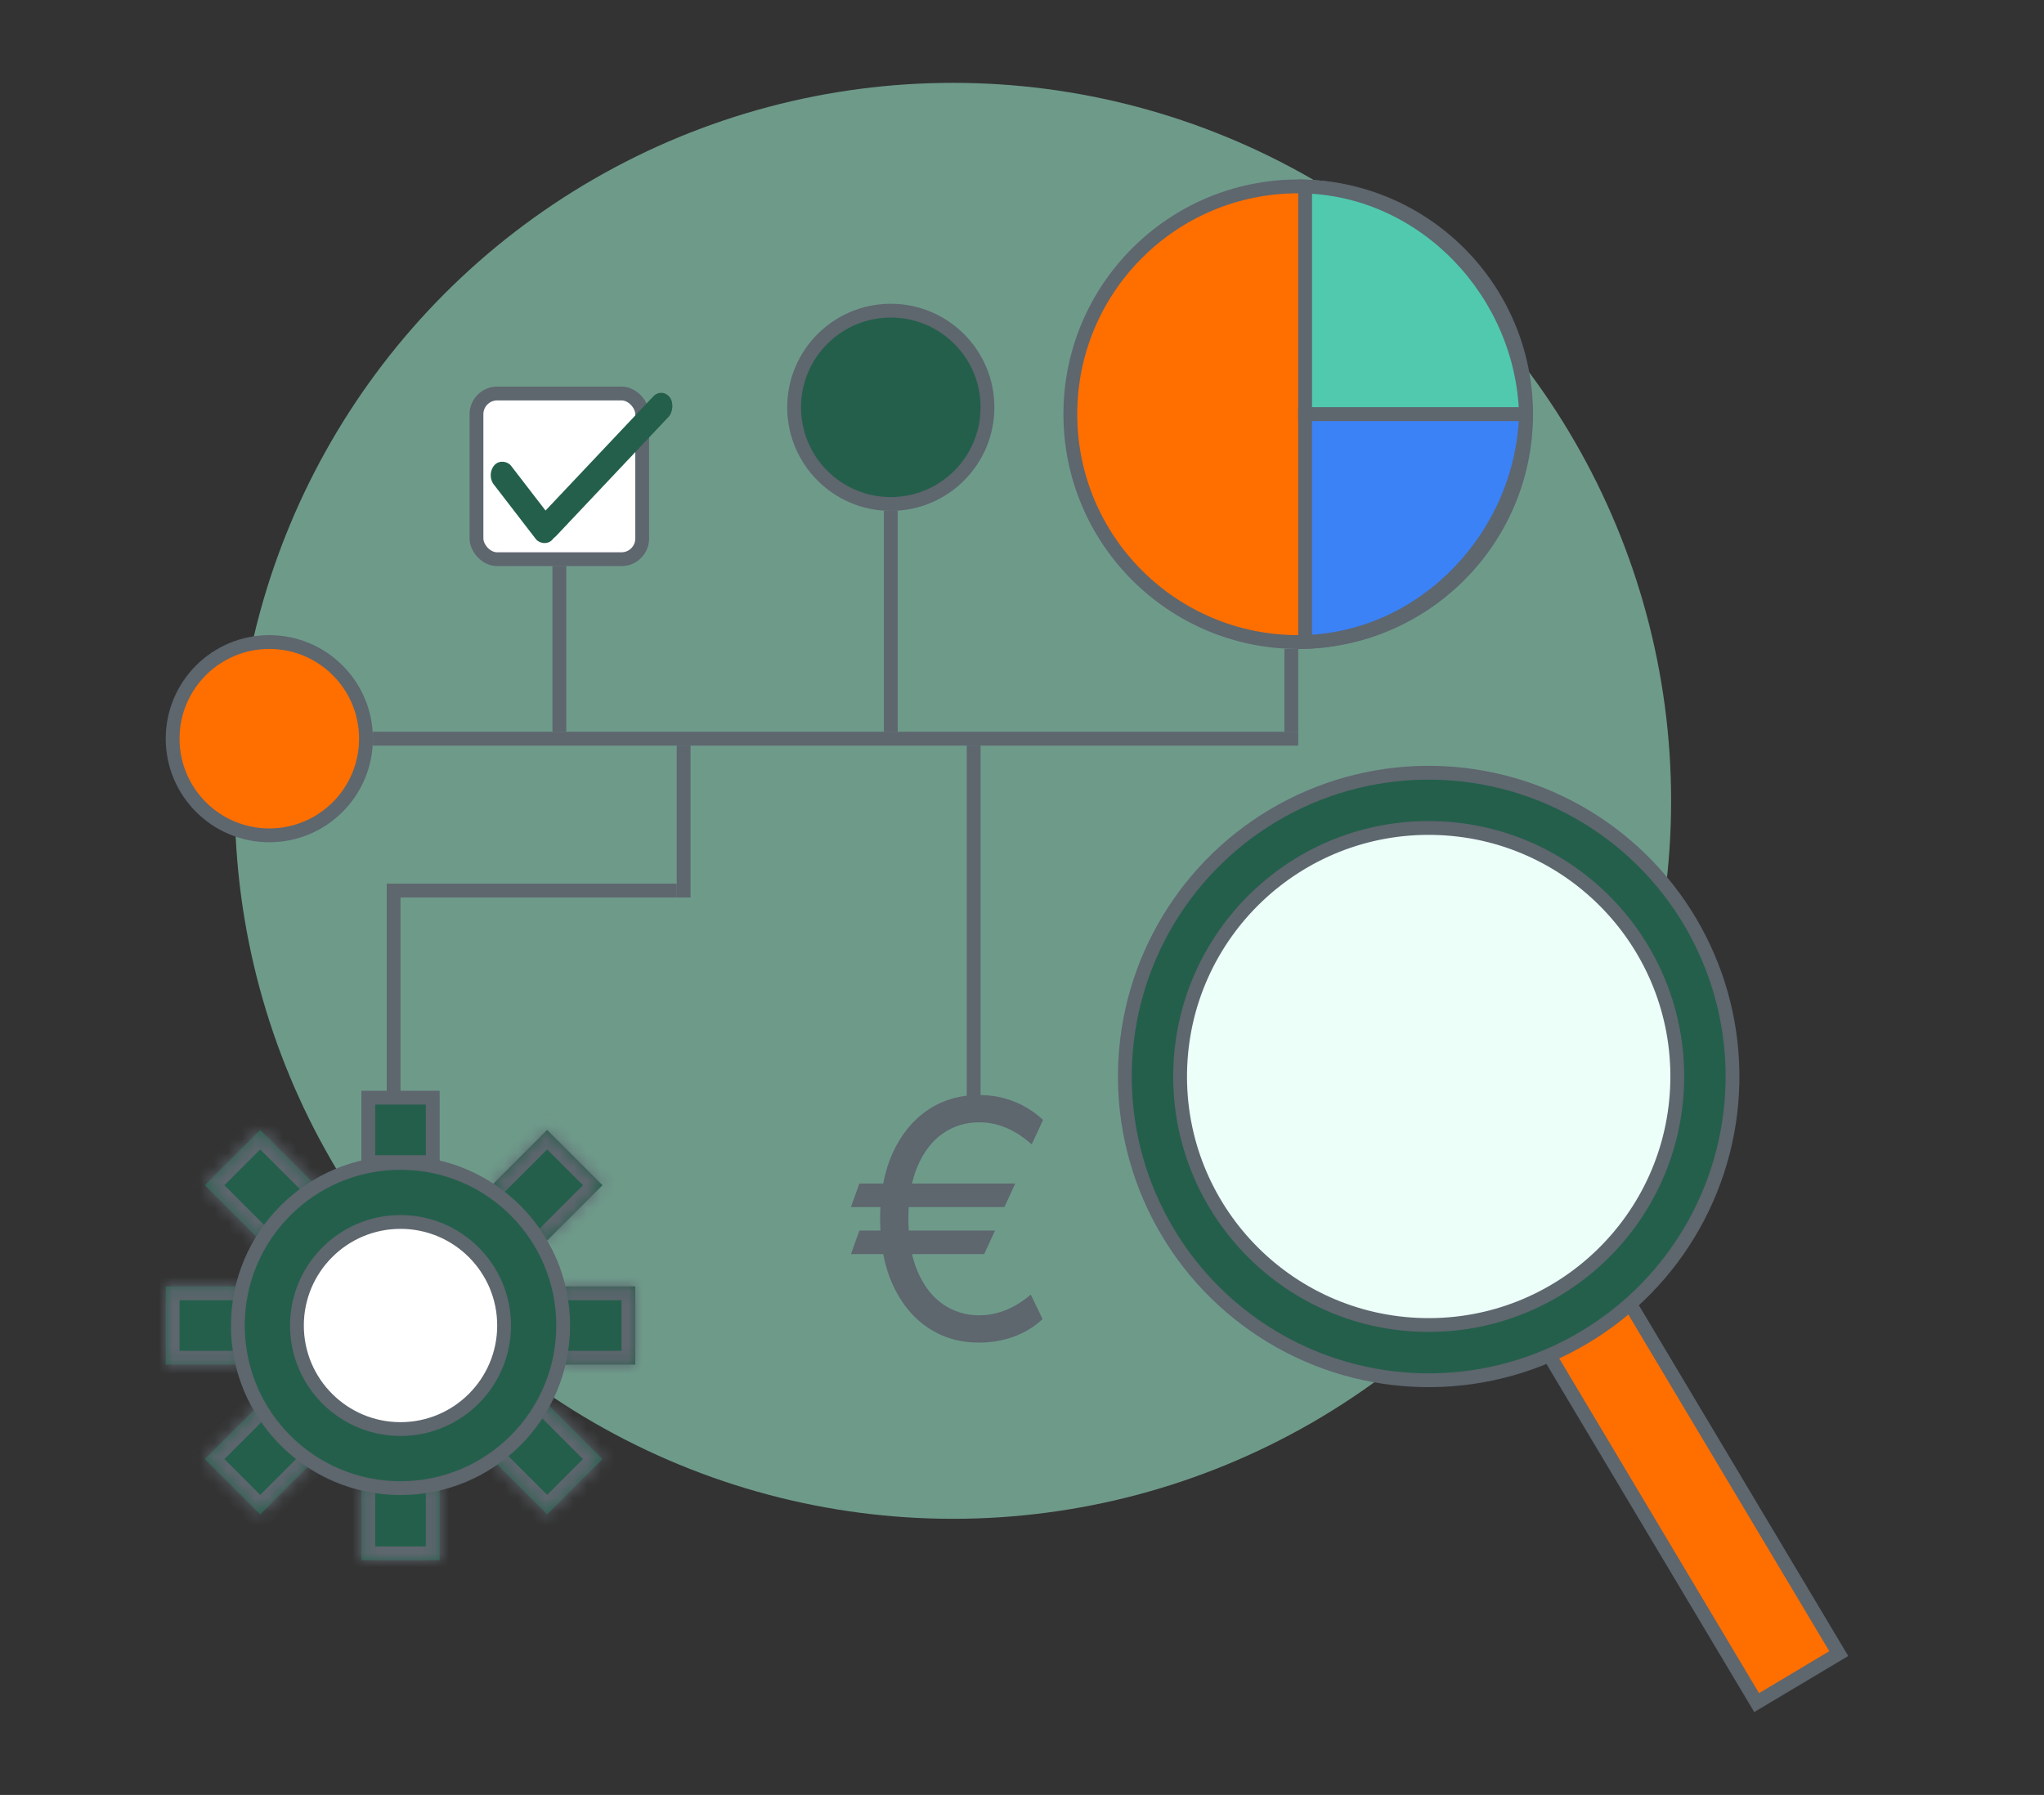
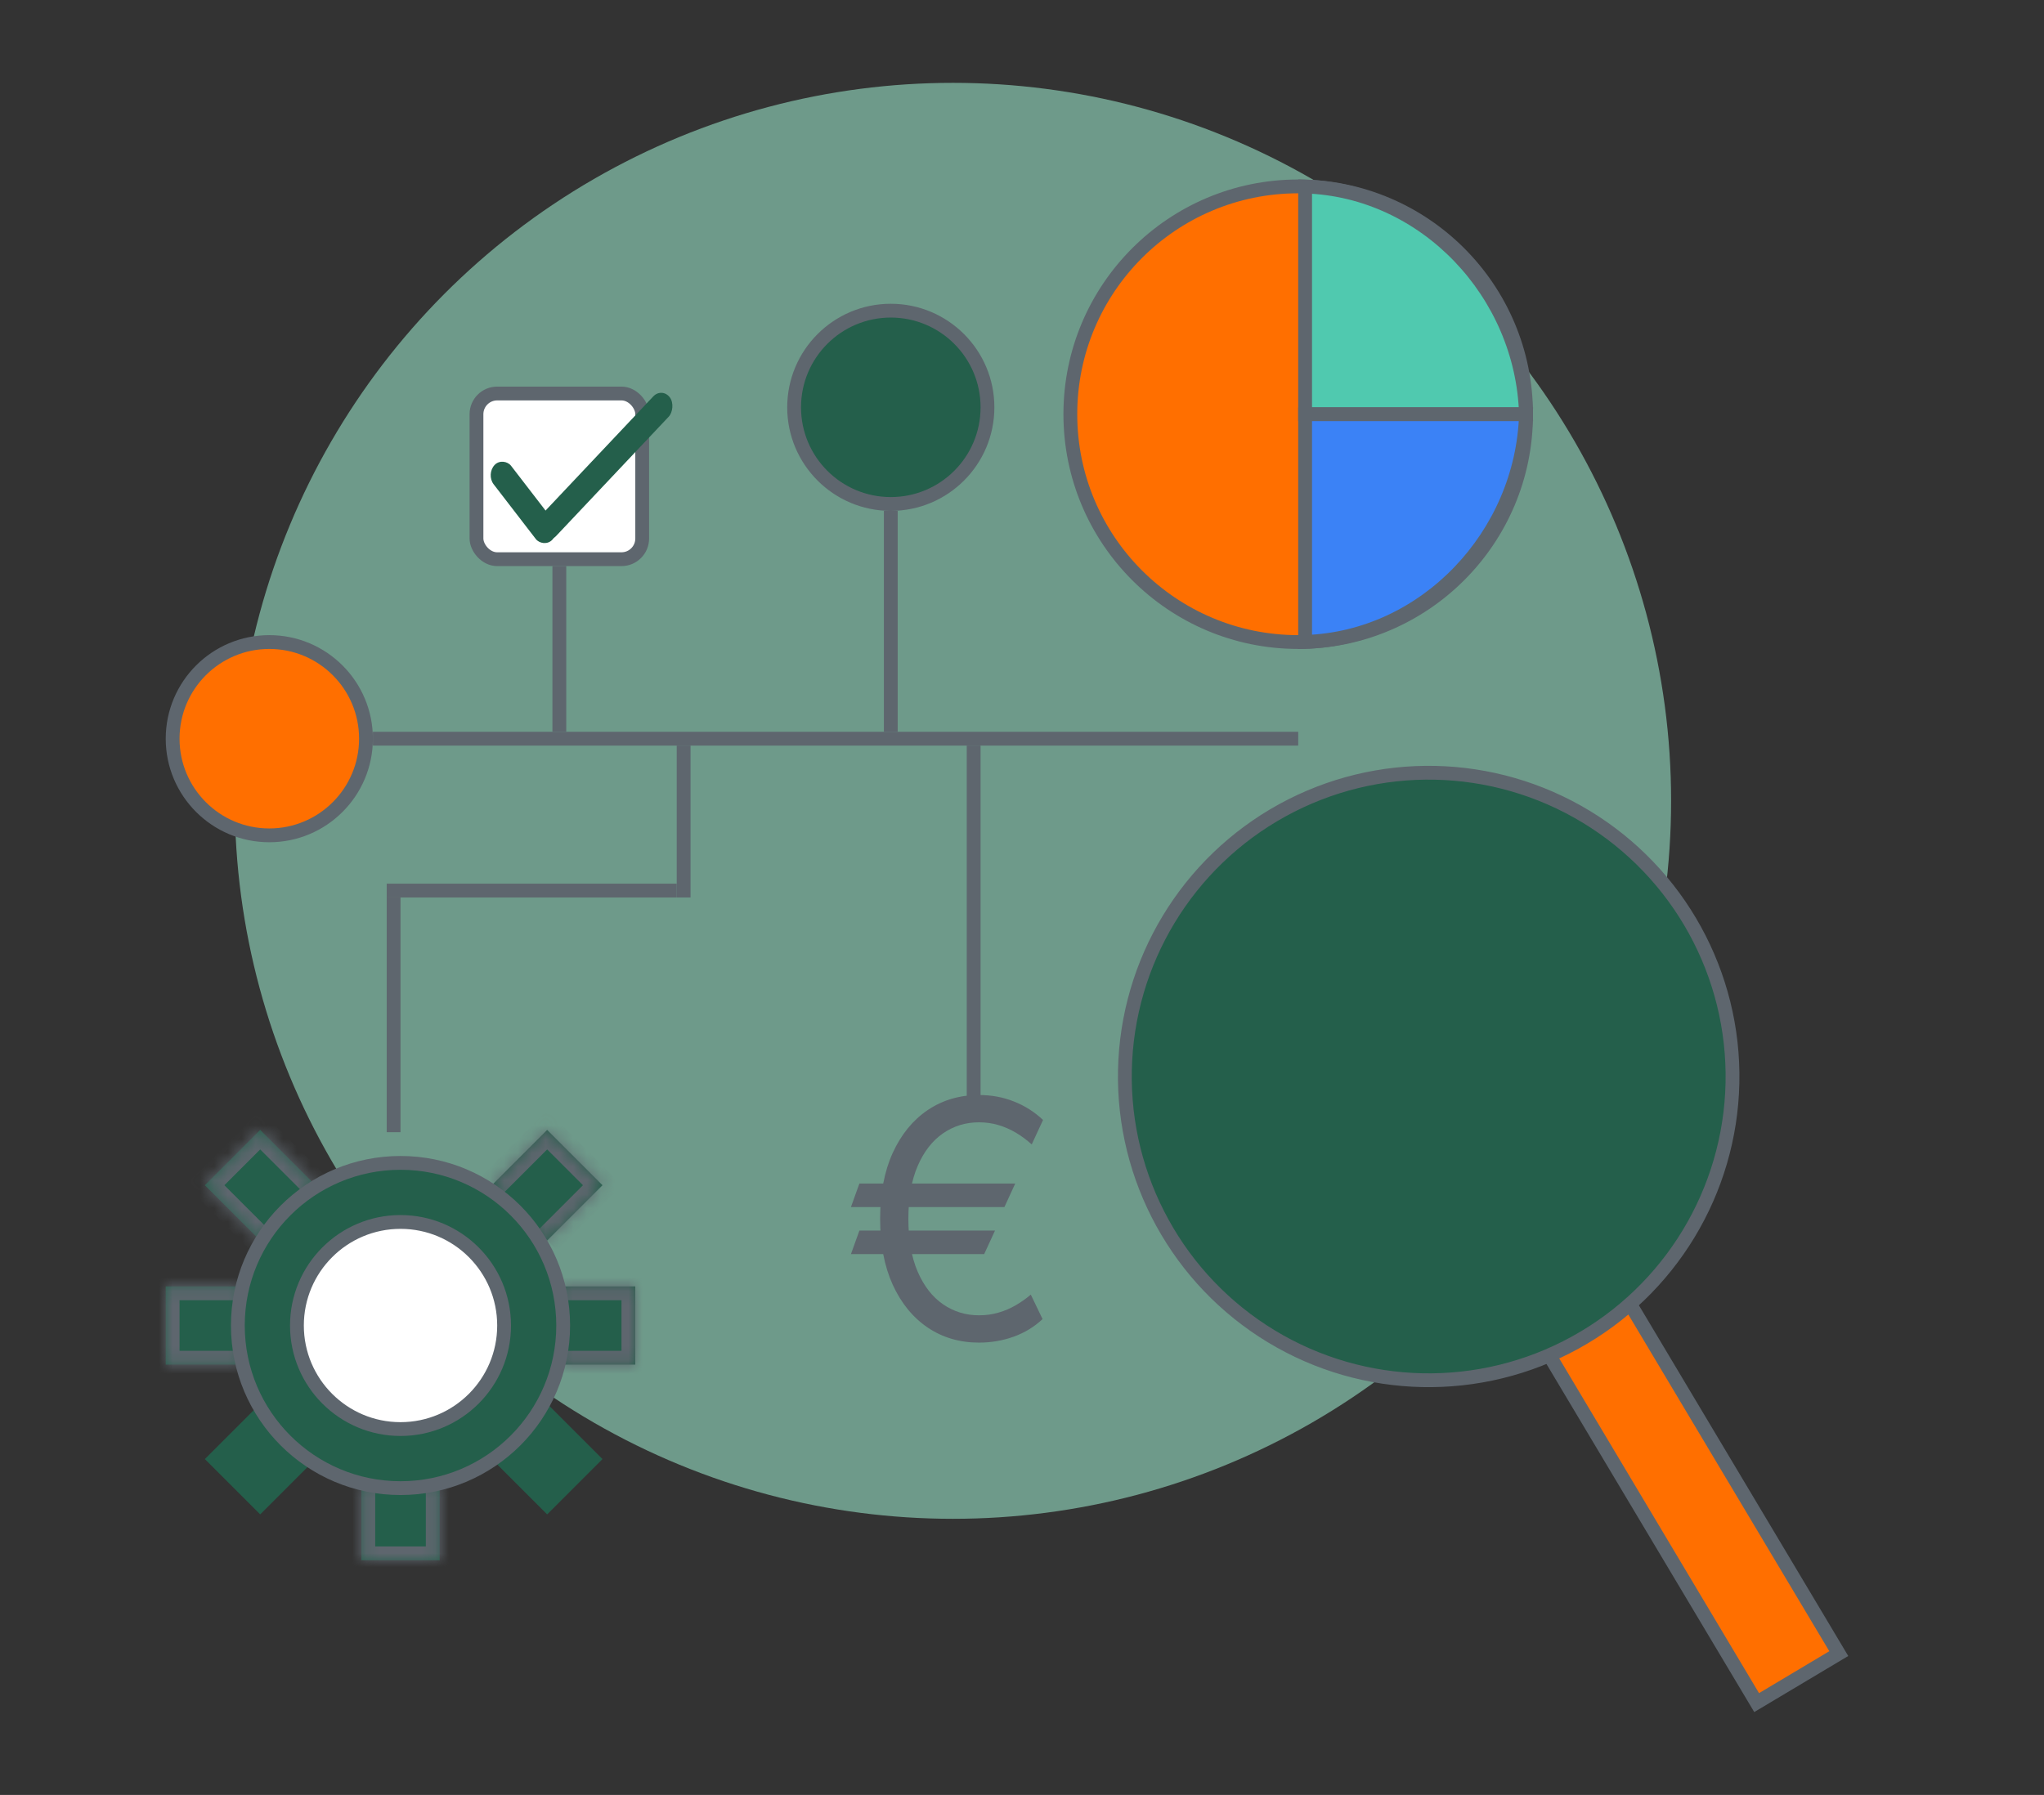
<svg xmlns="http://www.w3.org/2000/svg" width="148" height="130" viewBox="0 0 148 130" fill="none">
  <rect x="0" y="0" width="148" height="130" fill="#333333" stroke="none" />
  <circle cx="69" cy="58" r="52" fill="#9AE6C9" fill-opacity="0.58" />
  <circle cx="64.5" cy="29.5" r="7" fill="#245F4B" stroke="#5E666E" />
  <circle cx="19.5" cy="53.5" r="7" fill="#FF6F00" stroke="#5E666E" />
  <rect x="49" y="54" width="1" height="11" fill="#5E666E" />
  <rect x="64" y="37" width="1" height="16" fill="#5E666E" />
-   <rect x="93" y="47" width="1" height="6" fill="#5E666E" />
  <rect x="27" y="53" width="67" height="1" fill="#5E666E" />
  <rect x="70" y="54" width="1" height="26" fill="#5E666E" />
  <rect x="28" y="65" width="1" height="17" fill="#5E666E" />
  <circle cx="94" cy="30" r="16.5" fill="#FF6F00" stroke="#5E666E" />
  <path d="M94.5 13.509C103.199 13.785 110.232 21.25 110.491 30H94.5V13.509Z" fill="#50C9AF" stroke="#5E666E" />
  <path d="M110.492 30C110.233 38.75 103.199 46.215 94.5 46.491V30H110.492Z" fill="#3B82F6" stroke="#5E666E" />
  <rect x="34.5" y="28.5" width="12" height="12" rx="1.5" fill="white" stroke="#5E666E" />
  <rect width="1.841" height="6.843" rx="0.921" transform="matrix(0.684 -0.729 0.61 0.792 35.183 34.347)" fill="#245F4B" />
  <rect width="1.845" height="13.733" rx="0.923" transform="matrix(0.608 0.794 -0.686 0.727 47.934 28.04)" fill="#245F4B" />
  <rect x="40" y="41" width="1" height="12" fill="#5E666E" />
  <rect x="28" y="64" width="21" height="1" fill="#5E666E" />
  <path d="M73.511 85.716L72.727 87.421H61.614L62.227 85.716H73.511ZM72.046 89.125L71.261 90.829H61.614L62.227 89.125H72.046ZM75.523 81.114L74.704 82.886C74.341 82.557 73.957 82.273 73.554 82.034C73.151 81.796 72.727 81.611 72.284 81.48C71.841 81.349 71.375 81.284 70.886 81.284C69.921 81.284 69.051 81.551 68.278 82.085C67.506 82.619 66.895 83.406 66.446 84.446C65.997 85.486 65.773 86.761 65.773 88.273C65.773 89.784 65.997 91.06 66.446 92.099C66.895 93.139 67.506 93.926 68.278 94.46C69.051 94.994 69.921 95.261 70.886 95.261C71.386 95.261 71.858 95.196 72.301 95.065C72.75 94.935 73.168 94.756 73.554 94.528C73.946 94.301 74.307 94.046 74.636 93.761L75.489 95.534C74.892 96.097 74.193 96.523 73.392 96.812C72.591 97.097 71.756 97.239 70.886 97.239C69.489 97.239 68.25 96.875 67.171 96.148C66.097 95.421 65.253 94.386 64.639 93.046C64.031 91.704 63.727 90.114 63.727 88.273C63.727 86.432 64.031 84.841 64.639 83.5C65.253 82.159 66.097 81.125 67.171 80.398C68.25 79.671 69.489 79.307 70.886 79.307C71.79 79.307 72.633 79.463 73.418 79.776C74.207 80.088 74.909 80.534 75.523 81.114Z" fill="#5E666E" />
  <mask id="path-19-inside-1_926_255" fill="white">
    <path d="M40.333 93.167H46V98.833H40.333V93.167Z" />
  </mask>
  <path d="M40.333 93.167H46V98.833H40.333V93.167Z" fill="#245F4B" />
  <path d="M46 93.167H47V92.167H46V93.167ZM46 98.833V99.833H47V98.833H46ZM40.333 93.167V94.167H46V93.167V92.167H40.333V93.167ZM46 93.167H45V98.833H46H47V93.167H46ZM46 98.833V97.833H40.333V98.833V99.833H46V98.833Z" fill="#5E666E" mask="url(#path-19-inside-1_926_255)" />
  <mask id="path-21-inside-2_926_255" fill="white">
    <path d="M12 93.167H17.667V98.833H12V93.167Z" />
  </mask>
  <path d="M12 93.167H17.667V98.833H12V93.167Z" fill="#245F4B" />
  <path d="M12 93.167V92.167H11V93.167H12ZM12 98.833H11V99.833H12V98.833ZM12 93.167V94.167H17.667V93.167V92.167H12V93.167ZM17.667 98.833V97.833H12V98.833V99.833H17.667V98.833ZM12 98.833H13V93.167H12H11V98.833H12Z" fill="#5E666E" mask="url(#path-21-inside-2_926_255)" />
  <mask id="path-23-inside-3_926_255" fill="white">
    <path d="M26.167 107.333H31.833V113H26.167V107.333Z" />
  </mask>
  <path d="M26.167 107.333H31.833V113H26.167V107.333Z" fill="#245F4B" />
  <path d="M31.833 113V114H32.833V113H31.833ZM26.167 113H25.167V114H26.167V113ZM31.833 107.333H30.833V113H31.833H32.833V107.333H31.833ZM31.833 113V112H26.167V113V114H31.833V113ZM26.167 113H27.167V107.333H26.167H25.167V113H26.167Z" fill="#5E666E" mask="url(#path-23-inside-3_926_255)" />
-   <rect x="26.667" y="79.5" width="4.667" height="4.667" fill="#245F4B" stroke="#5E666E" />
  <mask id="path-26-inside-4_926_255" fill="white">
    <path d="M39.618 81.833L43.625 85.84L39.618 89.847L35.611 85.84L39.618 81.833Z" />
  </mask>
  <path d="M39.618 81.833L43.625 85.84L39.618 89.847L35.611 85.84L39.618 81.833Z" fill="#245F4B" />
  <path d="M39.618 81.833L40.325 81.126L39.618 80.419L38.911 81.126L39.618 81.833ZM43.625 85.84L44.332 86.547L45.039 85.84L44.332 85.133L43.625 85.84ZM39.618 81.833L38.911 82.54L42.918 86.547L43.625 85.84L44.332 85.133L40.325 81.126L39.618 81.833ZM43.625 85.84L42.918 85.133L38.911 89.14L39.618 89.847L40.325 90.554L44.332 86.547L43.625 85.84ZM35.611 85.84L36.318 86.547L40.325 82.54L39.618 81.833L38.911 81.126L34.904 85.133L35.611 85.84Z" fill="#5E666E" mask="url(#path-26-inside-4_926_255)" />
  <mask id="path-28-inside-5_926_255" fill="white">
    <path d="M18.84 81.833L22.847 85.84L18.84 89.847L14.833 85.84L18.84 81.833Z" />
  </mask>
  <path d="M18.84 81.833L22.847 85.84L18.84 89.847L14.833 85.84L18.84 81.833Z" fill="#245F4B" />
  <path d="M18.84 81.833L19.547 81.126L18.84 80.419L18.133 81.126L18.84 81.833ZM14.833 85.84L14.126 85.133L13.419 85.84L14.126 86.547L14.833 85.84ZM18.84 81.833L18.133 82.54L22.14 86.547L22.847 85.84L23.554 85.133L19.547 81.126L18.84 81.833ZM18.84 89.847L19.547 89.14L15.54 85.133L14.833 85.84L14.126 86.547L18.133 90.554L18.84 89.847ZM14.833 85.84L15.54 86.547L19.547 82.54L18.84 81.833L18.133 81.126L14.126 85.133L14.833 85.84Z" fill="#5E666E" mask="url(#path-28-inside-5_926_255)" />
  <mask id="path-30-inside-6_926_255" fill="white">
    <path d="M18.84 101.667L22.847 105.674L18.84 109.681L14.833 105.674L18.84 101.667Z" />
  </mask>
  <path d="M18.84 101.667L22.847 105.674L18.84 109.681L14.833 105.674L18.84 101.667Z" fill="#245F4B" />
-   <path d="M18.84 109.681L18.133 110.388L18.84 111.095L19.547 110.388L18.84 109.681ZM14.833 105.674L14.126 104.967L13.419 105.674L14.126 106.381L14.833 105.674ZM22.847 105.674L22.14 104.967L18.133 108.973L18.84 109.681L19.547 110.388L23.554 106.381L22.847 105.674ZM18.84 109.681L19.547 108.973L15.54 104.967L14.833 105.674L14.126 106.381L18.133 110.388L18.84 109.681ZM14.833 105.674L15.54 106.381L19.547 102.374L18.84 101.667L18.133 100.96L14.126 104.967L14.833 105.674Z" fill="#5E666E" mask="url(#path-30-inside-6_926_255)" />
  <mask id="path-32-inside-7_926_255" fill="white">
-     <path d="M39.618 101.667L43.625 105.674L39.618 109.681L35.611 105.674L39.618 101.667Z" />
-   </mask>
+     </mask>
  <path d="M39.618 101.667L43.625 105.674L39.618 109.681L35.611 105.674L39.618 101.667Z" fill="#245F4B" />
  <path d="M43.625 105.674L44.332 106.381L45.039 105.674L44.332 104.967L43.625 105.674ZM39.618 109.681L38.911 110.388L39.618 111.095L40.325 110.388L39.618 109.681ZM39.618 101.667L38.911 102.374L42.918 106.381L43.625 105.674L44.332 104.967L40.325 100.96L39.618 101.667ZM43.625 105.674L42.918 104.967L38.911 108.973L39.618 109.681L40.325 110.388L44.332 106.381L43.625 105.674ZM39.618 109.681L40.325 108.973L36.318 104.967L35.611 105.674L34.904 106.381L38.911 110.388L39.618 109.681Z" fill="#5E666E" mask="url(#path-32-inside-7_926_255)" />
  <circle cx="29" cy="96" r="11.778" fill="#245F4B" stroke="#5E666E" />
  <circle cx="29" cy="96" r="7.5" fill="white" stroke="#5E666E" />
  <rect x="110.282" y="94.974" width="6.926" height="33" transform="rotate(-30.827 110.282 94.974)" fill="#FF6F00" stroke="#5E666E" />
  <circle cx="103.447" cy="77.965" r="22" transform="rotate(1.198 103.447 77.965)" fill="#245F4B" stroke="#5E666E" />
-   <circle cx="103.447" cy="77.965" r="18" transform="rotate(1.198 103.447 77.965)" fill="#ECFFF9" stroke="#5E666E" />
</svg>